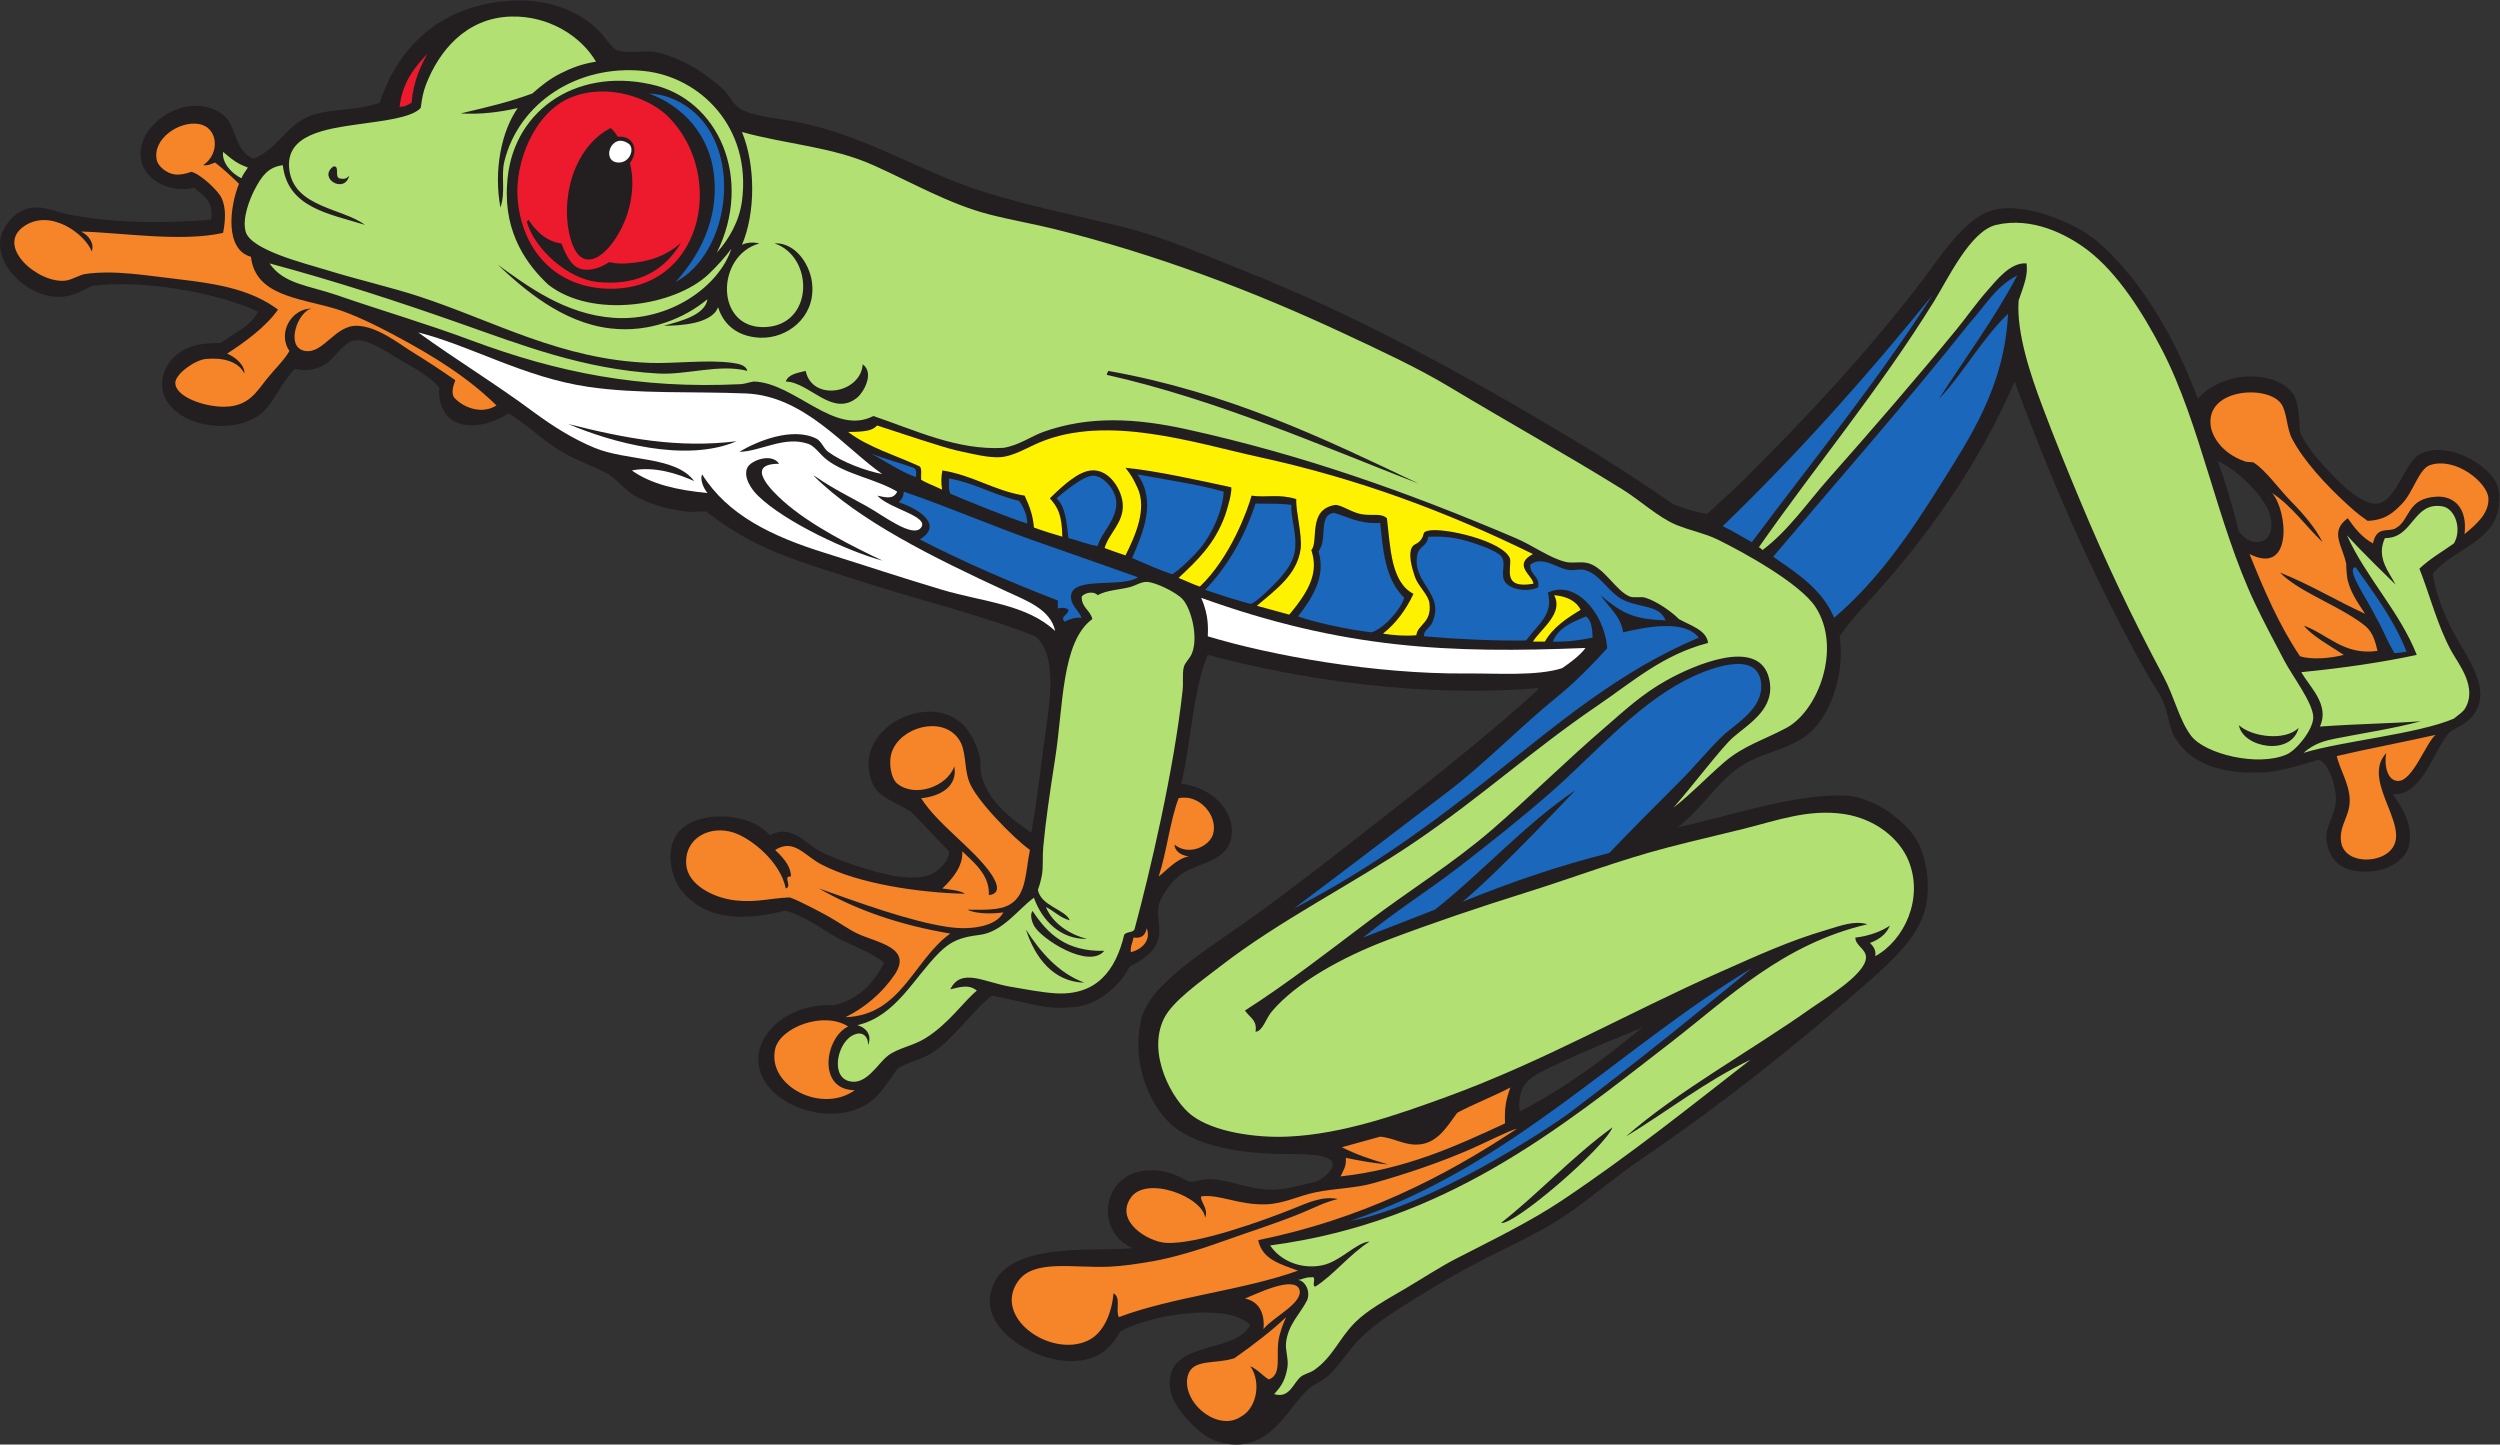
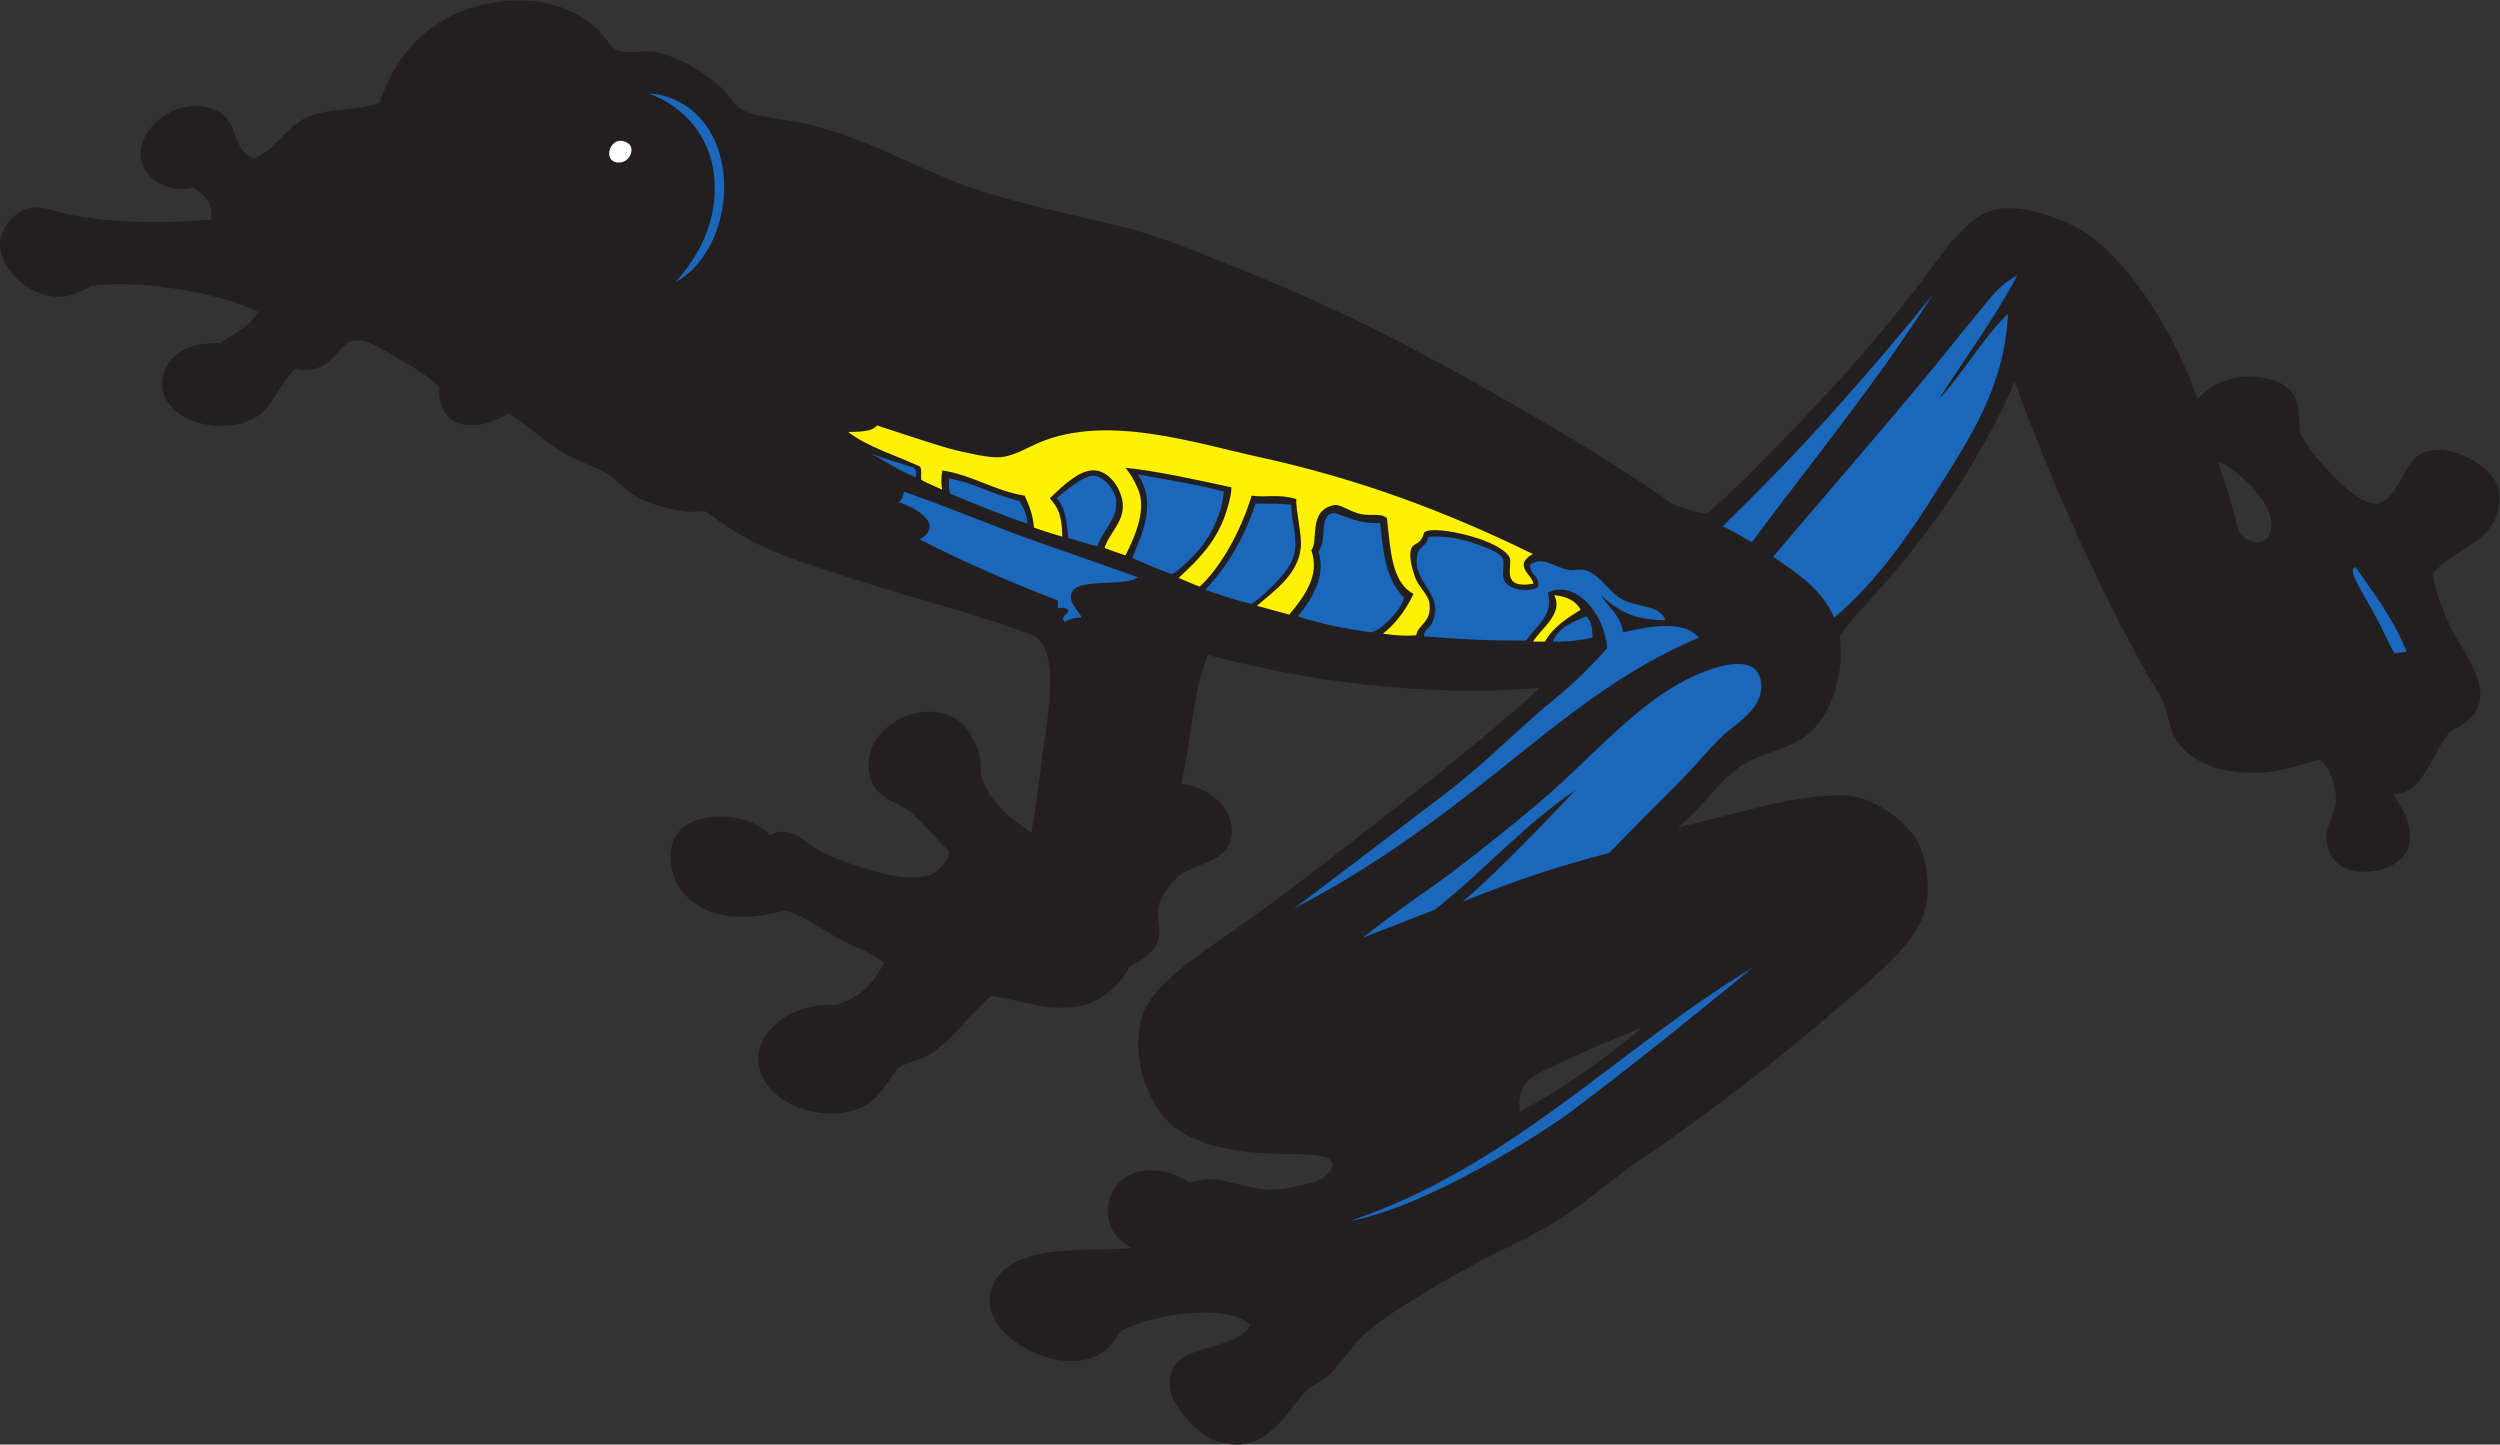
<svg xmlns="http://www.w3.org/2000/svg" viewBox="0 0 780.227 450.827" height="450.827" width="780.227" xml:space="preserve" id="svg2" version="1.1">
  <rect x="0" y="0" width="780.227" height="450.827" fill="#333333" stroke="none" />
  <defs id="defs6" />
  <g transform="matrix(1.333,0,0,-1.333,0,450.827)" id="g10">
    <g transform="scale(0.1)" id="g12">
      <path id="path14" style="fill:#231f20;fill-opacity:1;fill-rule:evenodd;stroke:none" d="m 2827.75,1848.77 c -35.65,-85.54 -38.36,-204 -62.15,-301.39 73.17,-10 124.51,-62.69 118.07,-121.17 -6.87,-62.42 -80.62,-63.1 -121.18,-93.21 -19.34,-14.36 -44.64,-48.42 -49.72,-71.47 -5.38,-24.46 5.3,-50.62 0,-74.56 -7.91,-35.77 -39.89,-52.78 -68.34,-68.36 -21.36,-43.8 -71.62,-86.46 -121.19,-93.21 -78.85,-10.73 -113.65,10.53 -200.88,25.12 -41.8,-29.97 -90.34,-102.836 -140.88,-133.872 -30.14,-18.496 -58.78,-21.25 -80.8,-37.285 -17.41,-25.484 -35.48,-51.933 -52.82,-68.347 -73.33,-69.52 -227.84,-32.645 -264.09,52.812 -29.68,69.969 27.39,128.594 77.68,149.142 27.76,11.36 57.84,17.74 90.1,15.54 53.96,12.78 91.16,44.95 118.07,99.43 -31.73,27.56 -76.8,38.8 -121.18,65.24 -33.56,20 -60.08,41.03 -109.28,57.12 -84.36,-21.33 -183.48,-29.84 -244.92,48.52 -23.68,30.19 -36.15,92.9 -9.33,130.5 41.1,57.57 170.09,53.43 217.49,-3.11 49.35,27.45 80.59,-17.11 118.08,-37.28 27.73,-14.93 75.32,-31.76 114.96,-43.5 42.74,-12.67 98.52,-25.5 139.81,-12.43 20.38,6.44 48.19,34.51 46.61,55.93 -21.7,21.1 -66.72,71.81 -90.1,93.21 -38.05,23.72 -76.43,33.26 -90.11,68.35 -48.36,124.1 128.67,213.56 211.28,136.71 17.42,-16.2 34.45,-48.88 40.39,-74.57 4.02,-17.36 0.41,-35.13 6.22,-52.82 19.94,-60.69 72.18,-97.56 114.96,-127.39 11.31,60.89 19.15,128.78 27.96,195.75 11.52,87.52 39.06,217.67 -18.64,264.1 -113.8,46.08 -295.99,92.05 -403.92,127.39 -104.2,34.11 -200.76,59.61 -288.95,111.85 -32.98,19.54 -58.93,38.59 -77.68,52.82 -23.27,0.58 -30.47,-1.81 -46.6,0 -42.55,4.8 -90.11,18.94 -121.18,37.29 -23.81,14.06 -41.36,38.67 -65.25,52.82 -41.13,20.63 -85.8,35.42 -124.28,62.14 -37.26,25.86 -67.63,55.47 -105.65,77.68 -51.66,-34.07 -114.33,-37.87 -142.92,-6.22 -14.18,15.7 -21.91,44.68 -18.64,65.25 -8.88,17.81 -64.629,51.33 -90.105,65.25 -29.204,15.94 -70.793,48.6 -105.637,46.6 -28.496,-1.63 -46.231,-39.67 -71.465,-55.93 -25.281,-16.28 -55.73,-15.38 -70.918,-10.5 -34.98,-36.77 -45.789,-73.48 -75.117,-101.35 -50.996,-48.47 -169.75,-42.53 -217.488,15.53 -40.618,49.4 -10.047,115.8 46.597,136.72 21.606,7.98 50.094,9.37 71.469,9.32 51.504,35.31 70.059,40.87 88.223,73.33 -100.239,47.26 -279.922,75.72 -389.614,60.28 -21.379,-11.25 -40.336,-22.04 -65.246,-24.86 -73.582,-8.36 -155.117,62.72 -149.14,130.49 2.734,30.94 34.59,72.97 74.574,77.68 29.863,3.51 58.637,-10.41 83.887,-15.53 105.894,-21.51 230.96,-21.63 335.562,-12.43 6.613,44.93 -19.648,56.99 -40.391,74.56 -56.699,-13.13 -109.632,18.08 -121.175,55.93 -26.883,88.17 106.992,177.6 189.539,114.97 32.414,-24.61 25.273,-86.01 71.457,-102.54 58.386,22.46 77.039,82.93 139.824,102.54 47.559,14.85 94.715,8.4 155.352,27.96 46.89,143.4 155.262,230 307.592,239.24 96.58,5.86 174.91,-31.73 217.49,-83.89 4.96,-6.05 20.6,-28.3 27.97,-31.07 29.32,-11 68.94,0.18 96.32,-6.21 62.6,-14.61 113.92,-49.38 155.35,-87 13.18,-11.97 21.25,-32.72 37.29,-43.5 31.82,-21.4 101.8,-23.86 158.45,-37.29 158.28,-37.49 273.82,-116.31 422.56,-161.56 104.28,-31.73 208.39,-52.76 310.72,-77.68 101.6,-24.74 194.06,-66.34 285.84,-102.53 273.29,-107.73 527.46,-249.17 770.55,-394.6 78.97,-47.24 155.41,-95.94 236.14,-152.25 17.99,-9.23 71.53,-24.91 82.42,-23.43 34.85,32.63 62.65,56.65 88.48,82.47 150.28,150.29 278.33,287.29 407.02,453.63 42.38,54.78 103.94,154.67 170.89,173.99 73.84,21.32 196.59,-29.11 248.56,-74.56 103.67,-90.68 182.69,-230.22 233.03,-366.63 21.55,23.29 39.56,33.14 68.35,43.49 49.93,17.95 126.68,8.72 154.15,-31.13 14.45,-20.96 14.08,-53.59 16.75,-90.04 11.07,-30.95 49.38,-73.01 74.57,-99.43 25.76,-27.04 71.48,-71.06 105.64,-68.36 44.7,3.54 64.08,95.72 99.41,114.96 65.61,35.74 167.29,-25.84 183.32,-74.57 4.84,-14.68 4.3,-33.15 3.12,-43.49 -10.1,-88.24 -105.87,-100.77 -155.35,-161.57 7.13,-44.23 22.4,-82.98 40.38,-121.17 30.42,-64.59 116.8,-159.78 40.39,-223.71 -11.35,-9.5 -20.36,-12.17 -40.39,-24.87 -40.55,-44.42 -62.43,-148.96 -133.61,-146.02 27.56,-39.28 47.61,-75.78 37.29,-121.17 -9.75,-42.91 -74.67,-71.59 -136.71,-55.93 -38.17,10.12 -52.23,40.72 -55.93,68.35 -4.11,30.76 18.59,57.7 21.75,90.11 2.76,28.2 -14.29,92.16 -40.38,99.42 -24.49,-6.75 -77.98,-25.58 -123.55,-29.21 -102.35,-6.97 -179.34,20.03 -215.13,85.14 -9.12,16.62 -14.22,50.66 -21.24,69.84 -11.01,30.05 -26.69,48.46 -44.01,79.3 -124.31,221.38 -228,462.92 -307.59,680.44 -84.5,-196.94 -210.45,-373.25 -354.21,-528.19 -16.88,-18.21 -30.29,-32.46 -55.92,-68.36 2.61,-13.45 3.21,-30.83 3.09,-43.5 -0.62,-67.55 -29.44,-147.68 -77.67,-186.43 -42.91,-34.48 -106.82,-43.01 -152.24,-71.46 -57.06,-35.72 -91,-98.38 -152.25,-146.03 119.26,25.65 274.32,79.81 394.61,74.57 59.74,-2.6 139.65,-56.12 167.77,-108.75 20.3,-37.99 29.93,-102.32 18.64,-152.23 -15.52,-68.63 -76.91,-124.39 -136.71,-177.11 C 4205.72,934.766 4025.92,792.617 3846.86,671.203 3781.9,627.156 3726.14,577.656 3666.65,537.59 c -65.4,-44.027 -134.96,-73.625 -201.96,-108.742 -72.03,-37.762 -135.26,-75.86 -195.74,-114.969 -32.02,-20.707 -61.92,-42.727 -87.01,-68.352 -24.58,-25.105 -43.42,-56.847 -71.46,-83.886 -13.03,-12.578 -36.05,-21.536 -46.6,-31.075 C 3013.23,84.824 2970.89,-27.656 2852.6,6.289 2805.3,19.844 2747.26,88.242 2740.74,124.355 c -22.33,123.672 148.62,83.875 186.43,155.352 -51.89,54.481 -239.27,23.602 -304.49,-15.535 -24.4,-43 -57.63,-72.531 -127.4,-68.352 -77.75,4.641 -189.3,71.153 -177.1,152.235 20.03,133.285 244.33,101.742 332.46,111.859 -86.76,40.133 -69.92,164.781 21.75,180.215 45.21,7.605 79.54,-6.938 111.85,-24.867 14.5,-1.18 32.97,7.629 52.82,6.211 45.64,-3.231 91.53,-24.989 139.82,-24.852 32.47,0.09 65.95,9.637 104.32,19.043 18.75,7.656 41.85,28.254 38.6,43.094 -5.41,24.828 -88.79,20.617 -130.49,21.758 -95.19,2.609 -183.31,19.574 -239.25,62.14 -49.54,37.703 -105.01,142.559 -77.67,254.774 5.66,23.24 23.53,50.73 43.5,71.48 62.36,64.73 146.63,114.88 223.71,170.88 113.66,82.57 222.46,168.65 332.44,254.78 109.13,85.45 225.57,178.99 326.26,270.31 0.59,2.51 3.11,3.1 3.09,6.21 -268.96,-22.84 -556.45,19.21 -773.64,77.68 z m 2364.47,453.63 c 43.44,-17.81 116.3,-86.61 124.28,-133.6 10.98,-64.79 -46.42,-70.9 -74.57,-31.07 -17.79,68.06 -32.5,119.33 -49.71,164.67 z M 3557.9,779.941 c -7.26,72.266 34.68,84.895 83.9,108.75 61.85,29.989 143.06,62.813 202.91,87.5 -86.98,-71.621 -178.99,-141.464 -286.81,-196.25 v 0" />
-       <path id="path16" style="fill:#ed192d;fill-opacity:1;fill-rule:evenodd;stroke:none" d="m 1212.06,2914.49 c -7.58,85.73 38,204.16 124.29,239.24 88.51,36 186.95,-2.52 229.92,-46.6 135.9,-139.39 76.68,-411.82 -149.13,-400.81 -117.89,5.75 -194.64,90.31 -205.08,208.17 z m -248.552,226.82 c -10.942,-5.74 -15.332,-9.53 -27.973,-9.33 6.567,56.62 34.289,92.07 65.255,124.29 -14.599,-26.45 -32.626,-62.15 -37.282,-114.96 z m 270.312,-279.64 c 18.93,-64.9 97.11,-132.67 164.66,-139.82 78.58,-8.3 150.32,14.56 195.9,91.86 -32.49,-29.48 -73.64,-45.37 -127.53,-48.36 -12.93,-0.71 -25.76,-0.64 -40.4,3.11 -19.44,-12.78 -44.37,-22.58 -68.35,-15.53 -22.74,6.66 -36.24,39.67 -43.5,59.02 -39.25,5.3 -62.18,32.97 -77.67,55.94 -1.27,-1.34 -2.78,-3.61 -3.11,-6.22 z m 102.53,-40.39 c 30.61,-105.28 114.97,-12.44 136.71,74.57 9.05,36.22 10.13,71.85 1.82,104.62 20.72,27.08 10.5,65.05 -28.65,61.47 -5.1,8.56 -10.45,15.4 -16.67,20.33 -88.35,-45.49 -119.53,-170.47 -93.21,-260.99 v 0" />
      <path id="path18" style="fill:#ffffff;fill-opacity:1;fill-rule:evenodd;stroke:none" d="m 1471.54,3045.78 c 15.62,-10.87 3.34,-45.07 -23.34,-44.29 -42.27,1.23 -17.42,72.66 23.34,44.29 v 0" />
-       <path id="path20" style="fill:#f68429;fill-opacity:1;fill-rule:evenodd;stroke:none" d="m 1985.72,978.789 c -54.3,-25.84 -73.36,-148.867 15.54,-149.141 -77.55,-55.968 -205.62,9.883 -186.42,96.329 11.18,50.39 113.16,89.803 170.88,52.812 z M 214.695,2793.32 c 6.758,18.21 -6.164,37.42 -24.851,46.6 92.875,-2.24 235.234,-25.2 332.461,-3.1 6.023,31.36 6.765,58.21 -3.117,80.78 -8.473,19.36 -52.934,59.03 -71.458,62.13 -12.535,-4.52 -25.421,-7.35 -37.285,-6.21 -19.293,1.87 -40.246,18.44 -43.504,34.18 -10.316,49.9 53.372,92.28 99.426,83.89 44.219,-8.05 49.785,-69.03 9.324,-96.31 12.825,-1.44 19.012,3.4 27.961,6.21 19.746,-15.47 38.028,-32.4 55.926,-49.71 -21.746,-53.45 -34.098,-154.05 27.973,-170.89 10.125,-90.53 111.07,-96.37 195.742,-121.18 44.512,-13.04 100.223,-41.04 139.812,-62.14 97.915,-52.17 173.655,-100.67 239.255,-164.68 -32.31,-21.16 -74.43,-6.59 -96.32,15.54 -11.01,9.88 -5.85,27.97 0,43.5 -35.88,24.89 -65.07,44.07 -99.431,65.25 -32.91,20.28 -82.586,60.75 -130.496,62.14 -51.621,1.51 -78.601,-65.43 -121.172,-59.03 -49.14,7.38 -17.441,94.57 15.528,99.42 -50.176,0.05 -80.899,-59.07 -52.813,-99.42 -12.258,-21.58 -33.691,-41.31 -52.82,-65.25 -25.078,-31.38 -43.051,-64.57 -99.438,-65.25 -47.136,-0.57 -114.867,23.21 -114.953,55.92 -0.058,20.22 44.95,53.29 71.453,55.93 38.864,3.88 76.825,-5.47 90.114,-34.17 2.324,18.94 -21.867,39.56 -40.391,46.6 42.168,27.23 90.52,62.47 119.285,103.1 -61.265,45.62 -136.289,59.97 -231.14,70.9 -78.461,9.04 -152.774,22.41 -220.602,12.43 -12.723,-1.87 -30.398,-13.8 -46.609,-15.54 -63.168,-6.75 -164.575,80.33 -96.317,127.39 61.969,42.72 143.965,-19.01 158.457,-59.03 z M 1917.38,1301.93 c 87.26,-50.47 189.64,-85.84 307.59,-105.64 -84.96,-60.09 -114.8,-191.69 -245.46,-195.74 46.18,22.6 87.04,58.14 114.96,99.42 43.2,63.86 -41.46,74.97 -86.99,96.32 -20.75,9.73 -45,27.41 -68.36,40.39 -19.96,11.08 -74.93,40.04 -90.34,44.25 -45.26,-1.54 -77.13,-12.59 -127.15,-6.97 -50.5,5.68 -111.34,36.12 -114.97,83.89 -4.73,62.44 55.76,93.4 111.86,74.57 40.62,-13.63 108.39,-67.48 121.18,-130.49 16.36,4.03 -8.47,30.52 12.42,27.96 -1.16,19.04 -9.29,35.92 -37.28,62.14 43.99,27.88 68.18,-13.1 108.75,-34.18 87.2,-45.29 228.44,-65.88 335.56,-68.35 -9.99,7.54 -32.77,9.39 -52.82,12.43 21.95,21 49.13,51.67 46.6,87 27.42,-26.44 64.84,-55.96 62.15,-102.54 38.06,3.75 8.53,45.17 3.1,52.82 -40.58,57.27 -123.17,113.22 -161.57,173.99 44.58,4.26 86.21,27.53 77.68,74.58 -16.79,-47.62 -92.18,-74.03 -133.61,-40.4 -14.16,11.51 -21.63,48.5 -12.42,74.57 20.38,57.68 116.13,84.69 155.35,31.08 19.58,-26.77 12.48,-63 24.86,-99.43 14.69,-43.25 104.96,-134.19 142.92,-161.57 -10.74,-51.37 -7.62,-104.1 -46.6,-127.38 -24.29,-14.51 -59.38,-12.53 -99.43,-12.44 20.85,-11.31 65.83,-9.39 83.89,-6.21 -15.95,-31.84 -72.87,-42.72 -130.49,-34.18 -87.3,12.94 -203.11,55.18 -301.38,90.11 z m 795.39,27.96 c 18.95,57.7 25.86,127.42 46.62,183.31 47.86,11 92.97,-40.78 80.78,-83.88 -8.11,-28.69 -56.87,-52.14 -90.11,-24.86 -0.67,-11.42 11.3,-25.26 33.24,-27.28 -29.18,-6.04 -50.68,-31.92 -70.53,-47.29 z m -65.24,-177.1 c -1.3,14.77 4.52,22.42 6.22,34.17 20.51,-2.9 28.11,7.1 31.06,21.75 11.24,-29.9 -13.68,-50.48 -37.28,-55.92 z m 298.28,-674.235 c 9.22,-45.672 53.27,-56.504 93.21,-71.465 -129.68,-46.375 -291.35,-60.781 -419.45,-108.742 -8.4,16.328 5.87,45.09 -12.43,55.918 -3.96,-43.446 -21.5,-93.914 -62.15,-111.852 -87.44,-38.574 -220.85,55.348 -161.56,139.82 36.89,52.563 129.83,30.344 214.39,34.184 31.01,1.402 65.18,6.531 99.43,12.43 49.46,8.496 111.73,27.48 164.66,46.601 60.6,21.887 131.28,43.946 189.55,68.348 23.46,9.844 50.81,23.91 80.77,31.078 -36.18,7.391 -69.53,-8.457 -102.53,-21.75 -73.27,-29.492 -231.09,-86.262 -301.38,-80.781 -40.79,3.172 -119.16,49.992 -80.79,105.644 36.23,52.539 167.7,2.332 173.99,-46.609 8.9,20.543 -12.2,37.223 -9.32,49.715 42.93,5.617 88.46,-20.996 152.25,-18.653 42.05,1.543 75.78,19.95 114.96,27.969 49.25,10.078 92.4,9.18 136.72,21.758 78.75,22.324 156.9,48.703 229.92,80.77 34.59,15.195 86.62,41.937 105.64,46.613 C 3378.14,624.133 3185.7,527.617 2945.81,478.555 Z m 65.24,-180.207 c -4.24,-10.262 -9.55,-20.848 -15.52,-43.496 -11.04,-41.864 8.68,-90.45 -24.87,-102.539 -15.55,9.296 -26.04,23.671 -43.49,31.066 26.38,-37.012 15.4,-98.211 -21.75,-118.067 -54.9,-37.273 -140.99,34.843 -124.29,96.329 10.86,39.968 64.55,25.937 108.75,40.39 44.77,31.348 91.39,67.344 121.17,96.317 z m -96.32,43.496 c 25.33,9.883 113.41,54.121 127.4,21.75 10.38,-31.973 -60.12,-63.867 -83.89,-93.211 2.78,28.125 -4.63,63.457 -43.51,71.461 z m 223.72,285.851 c 5.82,12.821 14.32,22.957 12.42,43.508 31.82,-6.515 64.18,-12.484 99.43,-15.539 -40.09,11.457 -75.71,23.711 -108.74,40.391 35.2,9.238 59.17,16.785 90.1,24.851 31.44,-3.426 51.89,-17.586 80.78,-18.64 51.08,-1.868 75.12,41.984 99.42,74.57 37.02,19.844 81.66,36.973 124.29,59.035 -11.11,-30.742 -13.96,-49.965 -12.43,-83.898 C 3407.78,698.066 3291.35,644.648 3138.45,627.695 Z M 5702.32,1661.55 c -22,-17.69 -53.28,-108 -87.55,-107.95 -25.69,0.03 -33.29,37.28 -27.96,65.25 -64.15,-68.84 75.59,-185.3 0,-236.14 -33.17,-22.3 -98.7,-17.85 -105.64,27.96 -4.81,31.87 13.32,53.28 18.64,80.79 8.4,43.42 -19.18,81.31 -28.91,120.38 73.37,17.39 158.03,33 231.42,49.71 z m 67.81,469.96 c 7.45,62.3 -25.63,89.76 -65.43,87.7 -68.96,-3.58 -61.93,-53 -93.03,-72.16 -17.33,-13.78 -46.83,7.06 -55.93,-37.28 -25.62,13.73 -42.89,35.8 -59.03,59.03 -43.36,-31.94 -12.43,-63.03 -3.47,-107.46 -0.45,-8.12 1.57,-31.74 3.47,-38.58 8.17,-29.49 19.64,-45.86 40.39,-77.67 -67.51,30.88 -128.39,68.39 -198.85,96.32 41.18,-41.78 117.09,-69.12 177.09,-108.75 27.7,-18.28 41.12,-27.73 50.96,-74.62 -79.15,-10.77 -114.72,38.04 -172.12,59.09 18.05,-23.4 62.16,-47.61 93.21,-68.36 -31,-8.02 -76.37,-11.97 -102.53,-3.11 -47.95,71.16 -84.09,154.13 -118.07,239.25 101.27,-51.55 90.14,99.56 52.81,142.92 46.82,-30.87 78.19,-77.17 118.07,-114.96 -16.69,33.01 -43.1,64.24 -74.57,96.32 -28.88,29.44 -58.4,72.2 -86.99,90.1 -6.34,1.67 -13.92,-0.16 -21.75,3.11 -54.75,19.42 -74.17,59.88 -77.68,77.68 -18.2,92.67 133.16,102.69 164.68,55.92 13.01,-19.32 12.18,-56.23 24.85,-80.78 26.37,-51.04 80.16,-109.29 127.4,-152.25 12.17,-11.07 23.4,-22.19 49.7,-40.39 42.41,1.77 61.34,20.39 80.79,40.39 25.65,26.39 39.3,81.46 65.25,90.12 60.26,20.08 134.94,-41.33 136.7,-77.68 1.77,-36.31 -30.17,-62.41 -55.92,-83.9 v 0" />
-       <path id="path22" style="fill:#ffffff;fill-opacity:1;fill-rule:evenodd;stroke:none" d="m 2812.2,1982.38 c 334.11,-120.17 581.95,-130.31 899.78,-117.4 -10.76,-15.7 -36.16,-35.03 -54.66,-47.28 -58.38,-18.98 -153.06,-11.84 -223.69,-12.43 -215,-1.77 -456.03,41.79 -605.88,87 0.16,13.23 3.85,47.57 -15.55,90.11 z m -907.26,285.84 c 104.9,-104.84 279.74,-191.46 450.52,-270.31 48.85,-22.55 104.29,-42.63 114.97,-93.21 -67.33,63.01 -169.51,68.23 -264.1,96.32 -88.66,26.32 -185.26,58.49 -276.53,86.99 -122.8,38.35 -226.25,88.18 -285.85,183.32 -5.32,-9.61 1.62,-30.74 12.43,-43.5 -70.19,6.46 -132.53,20.76 -177.11,52.82 54.9,10.35 107.91,-8.08 146.03,-24.85 -44.5,58.93 -155.91,45.9 -233.03,77.67 -50.49,20.81 -98.59,51.02 -142.92,83.89 -89.58,66.44 -176.78,118.94 -270.319,186.43 123.749,-31.17 246.899,-105.06 397.709,-127.4 116.03,-17.18 245.75,-10.45 369.74,-15.53 136.73,-5.6 230.79,-127.09 318.96,-188.62 -38.83,7.38 -93.45,27.6 -126.32,51.9 -11.45,8.48 -15.8,25.1 -27.97,31.08 -57.12,28.08 -139.97,-6.79 -180.2,-31.08 49.91,0.82 105.18,38.26 161.56,18.65 15.34,-5.33 27.08,-24.66 43.51,-37.28 45.24,-34.77 114.36,-44.53 164.66,-74.57 -9.31,-18.62 -25.8,-13.78 -46.6,-9.32 28.06,-30.99 122.01,-48.16 102.53,-74.57 -18.83,-26.42 -88.76,28.3 -127.38,49.71 -40.4,22.39 -82.53,43.37 -118.08,68.36 -2.51,0.59 -3.09,3.11 -6.21,3.1 z m -180.21,80.79 c -137.04,-16.77 -257.51,5.79 -394.59,40.39 101.13,-42.99 274.79,-91.67 394.59,-40.39 z m 24.86,-62.15 c -9.93,-22.48 9.93,-50.69 24.85,-65.24 64.63,-63.01 213.35,-131.34 292.06,-152.25 -69.81,32.92 -169.23,82.73 -233.02,139.82 -27.29,24.42 -91.53,87.38 -9.32,87 -17.43,26.53 -67.06,7.68 -74.57,-9.33 v 0" />
      <path id="path24" style="fill:#fff200;fill-opacity:1;fill-rule:evenodd;stroke:none" d="m 3588.98,1879.84 c 19.23,30.49 72.41,66.14 49.7,108.75 29.39,-2.72 51.07,-13.15 62.15,-34.18 -32.83,-19.99 -64.72,-40.93 -83.9,-74.57 -9.31,0 -18.63,0 -27.95,0 z m -1603.26,490.92 c 44.09,0.15 57.76,4 67.68,15.14 55.41,-17.6 151.31,-50.7 187.11,-58.64 33.31,-7.39 74.94,-17.8 102.53,-15.54 30.39,2.5 62.97,22.73 90.1,34.18 159.11,67.15 362.87,-0.76 515.78,-34.18 233.44,-51.02 438.31,-127.95 640.06,-226.81 -48.3,-25.95 -0.97,-49.42 1.21,-69.43 -75.51,-13.47 -50.25,37.49 -54.82,58.77 -15.26,41.26 -155.49,73.83 -191.74,65.34 -16.52,-3.87 -5.83,-8.61 -18.77,-23.61 -7.93,-9.22 -18.15,-7.07 -21.73,-21.76 -4.43,-18.02 3.26,-43.92 9.31,-62.13 7.47,-22.45 32.11,-42.93 34.18,-62.15 6.21,-46.6 -27.75,-49.55 -30.66,-75.13 -27.35,-2.31 -51.68,-0.07 -78.09,3.67 30.59,24.31 53.94,55.84 71.47,93.21 -52.35,27.42 -53.79,105.71 -62.15,177.11 -14.42,12.71 -33.24,5.13 -59.04,9.31 -22.72,3.69 -47.78,22.35 -62.13,21.76 -65.81,-10.22 -37.71,-86.67 -55.93,-105.65 16.26,-49.2 -0.14,-89.99 -51.59,-151.17 -22.99,6.01 -52.71,14.78 -75.79,20.68 43.55,37.36 94.46,72.48 102.54,133.61 4.07,30.98 -11.71,87.44 -10.28,116.26 -41.72,12.82 -68.61,2.96 -104.7,8.02 -9.25,-33.77 -49.51,-144.65 -121.09,-212.94 -13.57,4.28 -26.07,10.84 -49.79,20.3 43.02,40.23 84.45,78.88 108.75,146.04 5.49,15.16 16.83,54.66 14.52,66.2 -68.44,14.88 -179.73,39.51 -247.56,45.64 13.55,-17.34 19.01,-27.4 27.97,-46.6 23.21,-49.81 -5.37,-112.97 -27.97,-158.46 -16.49,5.59 -33.97,11.29 -48.91,17.23 9.47,33.22 42.37,57.13 42.7,97.73 0.28,35.66 -31.07,88.41 -74.57,83.89 -29.65,-3.07 -62.86,-32.38 -96.32,-65.24 17.8,-20.65 28.21,-36.18 29.18,-89.83 -22.09,6.66 -45.24,13.44 -66.47,21.47 -2.23,29.86 -11.59,52.62 -21.75,74.57 -72.16,11.72 -120.2,47.57 -192.63,59.03 -2.86,-14.09 -3.24,-30.81 -0.6,-44.97 -15.65,7.74 -37.78,15.91 -49.12,23.23 -0.84,10.54 2.41,25.18 -3.1,31.06 -56.6,26.27 -120.83,44.87 -167.79,80.79 v 0" />
-       <path id="path26" style="fill:#b2e073;fill-opacity:1;fill-rule:evenodd;stroke:none" d="m 5658.27,1848.77 c -39.76,101.08 -119.97,182.71 -163.46,280.08 35.71,-39.97 100.03,-101.73 113.75,-115.41 -14.67,29.1 -46.13,62.96 -24.85,108.75 66.78,-0.43 65.29,84.79 133.59,74.57 31.72,-4.74 47.23,-54.99 27.97,-86.99 -26.64,-19.08 -54.1,-34.13 -80.79,-59.04 24.65,-62.46 42.41,-133.91 74.58,-192.64 17.05,-31.11 63.36,-86.31 31.07,-136.71 -2.93,-4.58 -11.73,-11.67 -24.86,-21.75 -84.35,-36.3 -262.52,-52.6 -352.38,-80.33 26.43,22.74 50.25,28.64 75.85,33.73 59.78,11.87 136.23,23.32 198.86,40.39 -67.89,-5.24 -140.73,-5.67 -236.14,-12.44 23.63,50.94 -23.57,92.02 -43.5,127.4 97.92,9.42 192.08,23.52 270.31,40.39 z m -4492.81,913.48 c 57.61,-54.16 149.51,-136 264.1,-149.14 92.56,-10.63 172.8,23.93 226.82,68.35 -5.65,-36.83 -60.94,-50.91 -102.53,-62.14 35.15,0.1 112.47,3.37 127.38,43.5 14.24,-45.92 51.54,-69.93 99.43,-71.46 62.07,-1.98 125.93,46.53 121.18,121.17 -2.08,45.96 -37.76,102.41 -88.7,99.83 93.57,-31.31 93.04,-192.85 -23.16,-196.15 -116.39,-3.3 -114.01,167.52 -12.43,195.74 -11.72,3.87 -30.44,2.5 -40.39,-3.1 32.05,75.07 31.77,187.17 0,264.1 106,-29.18 210.61,-34.27 307.6,-77.67 90.56,-40.53 177.54,-90.87 270.32,-114.96 51.25,-13.32 102.08,-21.76 152.23,-34.19 241.32,-59.77 471.53,-147.5 680.46,-245.45 83.28,-39.05 169.57,-78.69 245.45,-124.29 129.65,-77.89 270.99,-156.94 403.93,-239.23 43.38,-26.86 85.69,-66.75 127.38,-83.9 32.98,-13.56 66.31,-19.56 96.33,-34.18 57.55,-28.03 193.57,-102.35 229.92,-158.45 61.78,-95.41 6.6,-242.54 -68.36,-282.76 -51.27,-27.5 -101.19,-41.92 -146.03,-80.77 -42.26,-36.62 -77.76,-74.57 -118.07,-105.64 47.54,54.42 114.3,142.8 139.82,164.67 38.64,33.12 99.84,67.67 83.89,136.72 -23.31,100.86 -181.06,29.28 -239.25,-3.12 -59.75,-33.27 -100.98,-72.73 -142.92,-108.75 -93.66,-80.39 -178.27,-164.76 -264.11,-239.23 -92.45,-80.22 -194.81,-143.43 -288.94,-214.39 -97.79,-73.72 -193.26,-148.12 -292.08,-211.27 12.28,-17.606 28.86,-22.047 24.87,-49.723 16.67,1.453 24.69,31.524 37.28,46.603 58.52,70.04 169.58,129.5 270.31,167.79 103.88,39.47 214.18,76.72 326.25,111.85 112.65,35.3 216.72,75.44 332.45,105.63 56.04,14.62 117.3,28.62 177.1,43.51 75.97,18.89 151.92,47.43 236.14,34.17 69.23,-10.9 126.96,-54.83 149.14,-108.74 36.53,-88.84 -10.41,-187.01 -77.67,-223.72 2.04,16.56 -5.76,23.24 -12.44,31.07 20.07,6.89 38.06,19.95 46.61,40.4 -19.02,-12.97 -49.81,-24.73 -80.79,-27.97 -0.61,-18.46 25.08,-26.61 24.86,-46.61 -0.42,-39.65 -98.72,-97.72 -127.38,-118.05 -141.73,-100.581 -315.63,-195.718 -435,-301.394 97.86,59.571 185.76,129.094 292.08,180.207 -141.43,-109.902 -280.38,-221.777 -441.22,-329.347 -75.06,-50.203 -163.01,-92.723 -248.55,-136.707 -39.28,-20.196 -80.25,-47.493 -121.18,-71.465 -41.09,-24.051 -86.5,-49.012 -114.96,-77.676 -38.35,-38.594 -51.69,-80.645 -96.32,-111.855 -8.1,-5.653 -22.92,-8.829 -31.06,-15.54 -17.43,-14.312 -26.11,-51.656 -62.15,-40.378 19.46,20.89 26.3,35.339 31.07,62.14 3.36,18.934 -5.36,39.793 -3.12,59.031 5.01,42.805 34.85,68.75 49.72,99.422 8.28,23.996 -8.06,45.95 -21.75,46.614 11.01,1.425 17.95,6.906 31.07,6.211 14.18,3.82 -0.29,-21.008 9.32,-21.75 40.57,24.769 81.04,76.32 127.4,105.636 -32.93,-2.781 -67.65,-47.07 -111.86,-55.929 -48.07,-9.629 -96.84,10.023 -121.18,46.605 410.14,54.793 674.71,271.18 938.33,475.379 136.7,105.886 261.37,229.916 459.85,276.536 -30.4,9.67 -64.11,-3.94 -93.21,-12.43 -90.64,-26.46 -166.08,-61.61 -251.67,-99.43 -211.39,-93.42 -412.39,-209.11 -640.06,-292.059 -114.14,-41.594 -244.47,-87.773 -372.84,-93.215 -75.19,-3.191 -172.43,10.805 -223.72,49.707 -45.24,34.356 -106.06,143.801 -65.24,226.817 20.02,40.72 84.46,85.43 130.49,121.18 140.15,108.86 311.3,193.44 456.74,292.06 155.99,105.78 276.69,216.76 428.78,320.03 79.89,54.26 151.84,118.62 257.88,146.03 -3.49,30.26 -41.44,40.66 -68.36,55.93 -17.83,18.1 -51.69,41.32 -77.67,49.72 -12.24,3.95 -26.62,-1.11 -37.29,3.1 -31.98,12.61 -58.61,66.38 -96.31,77.68 -16.59,4.97 -37.44,-0.37 -52.82,3.1 -37.5,8.47 -77.62,38.72 -118.08,55.93 -255.75,108.81 -500.05,195.23 -770.54,254.78 -119.25,26.26 -228.67,32.01 -335.57,-6.21 -27.48,-9.83 -57.25,-31.66 -93.21,-37.29 -108.74,-6.21 -207.36,41.86 -304.49,74.57 -91.08,-47.63 -183.35,77.5 -279.63,80.78 -11.24,-1.53 -21.04,-5.72 -31.08,-6.21 -236.18,-11.52 -428.78,27.19 -630.73,102.53 -107.48,40.11 -206.574,68.48 -313.808,105.64 -65.457,22.68 -125.528,25.94 -158.465,74.57 155.965,-41.96 298.125,-88.45 444.313,-139.81 144.96,-50.95 289.66,-108.04 466.06,-118.07 65.47,-3.73 143.77,23.16 208.17,6.21 -2.89,14.21 -23.01,17.01 -34.18,18.64 -56.62,8.29 -138.05,-1.94 -192.64,0 -208.67,7.45 -363.27,97.08 -540.629,155.36 -67.09,22.04 -137.93,37.66 -217.493,62.13 -52.285,16.09 -177.773,46.88 -189.531,90.11 -8.32,30.6 8.899,75.04 21.746,99.43 15.95,30.22 30.825,51.52 65.254,55.93 11.36,-99.46 107.988,-113.65 192.641,-139.82 -52.727,39.33 -164.516,40.81 -177.102,127.39 -12.383,85.1 86.543,97.48 164.68,108.74 46.082,6.65 122.605,14.02 142.781,37.97 2.832,22.01 5.852,38.06 12.571,55.25 29.832,76.45 92.262,155.54 198.842,158.46 88.05,2.4 164.08,-46 198.86,-105.64 -33,-5.17 -57.32,-14.48 -83.91,-27.97 -25.71,-13.04 -44.59,-28.64 -65.24,-46.61 -56.03,-20.18 -93.7,-29.24 -167.78,-46.6 47.52,-2.78 91.61,3.07 133.6,12.43 -37.53,-53.54 -56.79,-144.43 -40.39,-233.03 12.89,38.88 0.6,73.49 9.33,108.75 33.9,136.86 171.14,227.17 326.23,211.28 131.72,-13.5 252.75,-131.66 229.93,-304.5 -6.28,-47.57 -30.23,-89.12 -59.03,-121.17 85.76,172.2 5.41,361.17 -155.36,394.6 -179.12,39.28 -327.91,-66.86 -335.56,-236.14 -7.59,-114.09 48.57,-188.44 96.31,-233.03 102.66,-80.67 296.07,-51.28 375.96,24.86 19.57,18.64 38.75,40.15 52.82,59.03 -28.08,-86.8 -142.94,-171.14 -276.53,-161.57 -112.52,8.06 -201.1,74.16 -270.31,124.29 z m -347.987,208.18 c -7.942,-8.32 -13.098,-7.47 -21.75,-6.22 -13.821,2.36 1.191,31.22 -15.535,27.96 -36.704,-27.49 26.66,-64.86 37.285,-21.74 z M 2007.48,2451.54 c 13.29,10.94 40.87,56.25 12.42,77.68 -4.82,-68.88 -118.44,-88.15 -133.6,-15.54 -18.96,-4.85 -40.29,-7.35 -46.6,-24.86 55.66,-1.4 109.25,-85.39 167.78,-37.28 z m 1314.29,-201.96 v 0 c -223.7,106.7 -446.61,214.16 -727.06,264.1 -0.17,-3.97 -3.98,-4.3 -3.11,-9.32 256.36,-57.56 504.04,-167.02 730.17,-254.78 z M 3775.39,742.656 c -93.78,-67.781 -170.55,-152.578 -260.99,-223.711 28.57,-7.754 240.33,173.938 260.99,223.711 z M 2001.26,960.145 c 17.89,7.382 31.93,-4.645 31.08,-24.852 9.04,21.219 -1.64,39.422 -24.86,46.609 90.76,21.168 131.88,111.188 192.64,170.888 26.61,26.17 49.29,35.1 93.2,40.39 54.38,6.55 92.48,62.34 127.39,87 18.68,-52.87 61.78,-97.63 124.28,-96.32 -36.99,9.11 -79.78,34.13 -96.31,74.58 19.65,-9.36 32.8,-25.21 55.93,-31.08 -9.36,24.89 -68.13,33.45 -74.57,71.47 4.24,11.59 7.48,23.72 9.32,34.17 3.39,19.3 1.08,42.59 3.1,65.24 5.09,56.73 15.93,131.71 27.97,208.18 19.15,121.6 14.47,273.32 86.99,326.24 -4.67,21.22 -25.51,26.27 -24.85,52.82 7.04,8.85 28,13.61 37.29,3.11 21.42,11.86 50.44,12.54 74.55,18.64 15.06,3.81 26.54,12.71 40.4,12.43 20.92,-0.42 69.9,-24.95 83.89,-40.4 20.41,-22.52 37.54,-89.24 21.75,-127.38 -5.18,-12.54 -15.68,-20.09 -18.63,-31.08 -4.43,-16.39 -0.68,-33.59 -3.12,-55.92 -20.37,-186.99 -76.55,-425.17 -111.85,-556.17 -1.71,-11.75 -20.14,-6.78 -24.86,-15.53 -19.74,-82.49 -64.24,-142.91 -161.56,-136.71 -30.7,1.96 -70.26,9.44 -105.64,15.53 -60.33,10.4 -114.73,45.29 -139.82,-6.21 17.23,3.14 41.81,14.09 62.14,-3.11 -30.75,-24.73 -66.1,-77.992 -121.17,-111.848 -28.77,-17.687 -63.71,-22.531 -87,-40.394 -24.88,-19.059 -51.83,-72.325 -93.22,-59.032 -42.59,13.684 -23.51,94.961 15.54,108.739 z m 537.53,121.185 c -60.82,22.63 -102.63,71.38 -136.72,124.28 20.72,-64.66 63.39,-122.42 136.72,-124.28 z m -118.08,133.6 c 16.33,-30.86 128.53,-102.93 164.68,-59.03 -89.37,-2.38 -133.34,40.66 -167.78,93.21 -7.41,-8.28 -1.11,-26.22 3.1,-34.18 z M 522.305,3026.35 c 27.336,-23.03 36.074,-28.39 57.949,-36.55 -4.766,-8.59 -11.211,-15.05 -15.012,-25.09 -22.281,10.62 -46.101,35.63 -42.937,61.64 z m 4222.495,-261 c -37.7,3.37 -70.39,-39.37 -93.21,-65.25 -24.97,-28.31 -48.46,-62.05 -71.46,-90.1 -95.81,-116.85 -198.05,-234.78 -298.28,-347.99 -50.61,-57.17 -94.54,-122.05 -155.35,-167.79 -1.36,1.64 -4.57,4.65 -8.5,6.64 135.64,194 279.29,365.24 409.3,574.39 33.15,53.3 85.54,165.96 146.04,180.21 84.6,19.91 166.32,-22.46 214.39,-59.03 70.38,-53.57 129.33,-146.83 173.99,-233.03 90.62,-174.94 128.49,-405.33 217.49,-593.46 19.4,-40.97 43.37,-85.93 68.36,-133.6 19.81,-37.8 68.09,-100.18 68.36,-133.61 0.22,-28.43 -38.66,-76.68 -62.15,-86.99 -67.45,-29.63 -191.44,0.98 -223.71,43.5 -28.04,36.95 -37.84,88.3 -65.25,139.82 -74.16,139.41 -134.91,267.24 -195.74,413.24 -30.65,73.55 -58.6,142.03 -87,217.49 -27.17,72.19 -61.44,172.07 -55.93,248.56 14.86,42.45 21.67,60.44 18.65,87 z m 636.95,-1087.48 c -31.68,-31.36 -109.28,-21.49 -139.82,6.22 9.05,-52.62 122.44,-73.55 139.82,-6.22 v 0" />
      <path id="path28" style="fill:#1a67bb;fill-opacity:1;fill-rule:evenodd;stroke:none" d="m 5515.34,2053.84 c 43.16,-61.46 89.64,-122.28 119.03,-197.5 -8.91,-1.6 -20.41,-3.23 -28.45,-3.45 -19.85,34.16 -28.28,58.81 -40.85,79.77 -24.45,50.09 -74.99,118.81 -49.73,121.18 z m -3475.52,266.07 c 24.82,-9.99 81.05,-26.08 100.41,-33.55 5.36,-4.83 5.81,-9.22 3.95,-21.24 -35.46,12.18 -73.22,38.28 -104.36,54.79 z m 182.04,-57.9 c 61.16,-11.34 101.18,-37.38 164.67,-52.82 9.03,-14.8 17.85,-29.8 18.65,-52.82 -37.72,11.13 -137.04,51.26 -179.98,69.7 -4.64,9.65 -3.38,18.82 -3.34,35.94 z m 348,-158.46 c -25.2,3.8 -44.78,13.22 -68.36,18.64 -4.23,36.16 -6.73,74.06 -27.96,93.22 14.66,11.97 63.02,54.11 87,52.81 25.1,-1.34 50.62,-34.21 52.81,-59.03 3.76,-42.62 -35.79,-74.81 -43.49,-105.64 z m 93.21,167.78 c 65.63,-12.08 144.59,-23.76 201.95,-40.39 -2.23,-43.04 -25.63,-97.36 -55.92,-133.6 -13.21,-15.81 -45.4,-47.97 -64.47,-59.83 -28.38,9.15 -56.42,21.93 -93.99,38.08 26.03,60.58 57.51,133.53 12.43,195.74 z m 158.45,-270.31 c 52.16,54.52 91.5,121.86 118.08,201.95 34.03,-0.59 57.33,0.78 83.88,-3.1 -2.05,-25.75 10.55,-60.75 9.32,-93.21 0.12,-37.38 -23.4,-64.58 -42.06,-84.75 -10.72,-11.59 -50.73,-51.83 -62.86,-53.77 -37.04,9.78 -68.07,20.01 -106.36,32.88 z m 409.98,156.7 c 6.25,-59.91 10.1,-130.24 56.09,-175.34 -8.94,-30.48 -53.87,-76.66 -77.68,-80.79 -65.19,8.43 -132.89,23.98 -170.89,37.29 32.78,41.92 66.16,93.59 47.89,152.24 22.84,29.27 -2.03,84.64 36,90.11 31.12,-7.97 58.37,-26.59 108.59,-23.51 z m -201.8,-902.4 c 106.99,79.95 231.25,174.98 360.42,273.42 88.09,67.14 169.61,152.3 257.89,223.71 39.21,31.72 81.68,75.07 114.96,111.85 -7.27,87.2 -78.01,161.03 -139.01,130.1 13.9,-51.67 -23.86,-74.14 -51,-111.88 -72.05,-1.21 -162.28,3.09 -238.77,9.75 -2.6,12.5 13.44,19.73 18.64,31.07 32.2,70.07 -49.15,92.69 -34.17,161.57 4.03,18.51 24.03,19.13 24.86,40.39 47.87,2.5 79.25,-4.91 118.05,-18.64 17.78,-6.28 50.32,-18.69 55.94,-31.07 7.72,-17.06 -4.87,-39.34 6.21,-55.93 12.39,-18.53 54.08,-24.7 77.67,-12.43 3.91,27.73 -19.91,27.73 -18.64,52.82 28.38,21.78 61.51,-8.21 90.11,-12.43 12.28,-1.82 25.27,2.99 37.28,0 36.62,-9.11 57.24,-55.98 93.22,-71.46 42.73,-18.38 81.24,-10.66 96.32,-46.61 -67.52,2.91 -97.14,11.21 -152.25,59.04 19.98,-29.47 46.76,-48.51 52.82,-87 53.84,12.67 143.03,30.82 177.11,-12.43 -183.47,-76.89 -329.29,-200.64 -475.39,-316.91 C 3354.69,1455.01 3205.5,1345.8 3029.7,1255.32 Z m 605.87,624.52 c 12.93,32.66 45.52,45.62 77.68,59.04 12.72,-9.04 14.84,-28.67 15.53,-49.72 -28.29,-5.88 -58.19,-10.15 -93.21,-9.32 z M 2103.8,2206.09 c 8.52,6.58 11.02,13.82 12.42,24.85 118.33,-40.94 216.24,-84.39 323.14,-121.17 75.12,-25.86 149.77,-52.95 224.8,-79.1 -34.22,-25.46 -151.03,2.58 -156.45,-42.08 -2.72,-22.51 17.47,-34.88 24.86,-52.82 -17.39,0.82 -25.11,-2.26 -40.39,-9.32 -10.91,13.16 9.47,15.82 9.32,27.96 -4.6,3.61 -11.33,6.2 -24.86,3.11 0,6.21 0,12.42 0,18.64 -112.14,43.22 -220.51,90.18 -323.13,142.92 59.95,36.16 -11.65,75.58 -49.71,87.01 z M 3191.27,1186.96 c 84.61,68.26 150.26,108.03 223.7,164.68 72.45,55.89 143.64,112.28 214.39,173.99 99.62,86.9 198.02,202.42 316.92,264.1 46.08,23.9 171.17,76.25 177.11,-9.32 4.09,-58.97 -60.08,-92.48 -90.11,-121.17 -32.93,-31.47 -63.55,-69.76 -99.42,-105.64 -50.65,-50.64 -107.54,-107.59 -166.15,-168.59 -119.86,-30.82 -220.14,-64.37 -343.41,-114.15 88.47,73.69 244.57,241.13 264.09,260.98 -116.79,-78.27 -216.84,-190.93 -328.55,-279.37 -46.78,-18.54 -112.16,-43.54 -168.57,-65.51 z m 1531.78,1550.43 c -54.4,-103.03 -121.79,-193.06 -183.32,-288.96 53.33,54.38 100.95,141.41 161.57,198.86 -7.94,-168.8 -88.27,-288.7 -158.46,-400.82 -71.68,-114.48 -146.63,-224.07 -248.57,-310.7 -28.33,66.94 -86.72,103.84 -142.91,142.92 153.44,180.77 310.76,359.58 459.83,546.85 36.96,40.85 60.74,85.41 111.86,111.85 z m -689.77,-587.23 c 174.98,168.86 337.18,350.51 490.91,540.63 -129.81,-203.68 -280.08,-386.9 -422.56,-577.92 -24.33,12.88 -44.33,26.09 -68.35,37.29 z M 3161.13,523.523 c 377.82,127.61 625.29,401.79 940.5,591.977 -36.24,-30.88 -68.41,-56.02 -102.53,-83.89 C 3896.65,947.949 3787.89,862.195 3679.07,779.941 3618.61,734.238 3341.86,556.016 3161.13,523.523 v 0" />
      <path id="path30" style="fill:#1a67bb;fill-opacity:1;fill-rule:evenodd;stroke:none" d="m 1581.81,2721.85 c 51.32,57.47 101.23,140.73 90.1,248.58 -9.98,96.78 -74.23,163.71 -152.24,192.62 43.97,-1.68 82.52,-22.33 108.75,-46.6 110.38,-102.15 76.97,-328.5 -46.61,-394.6 v 0" />
    </g>
  </g>
</svg>